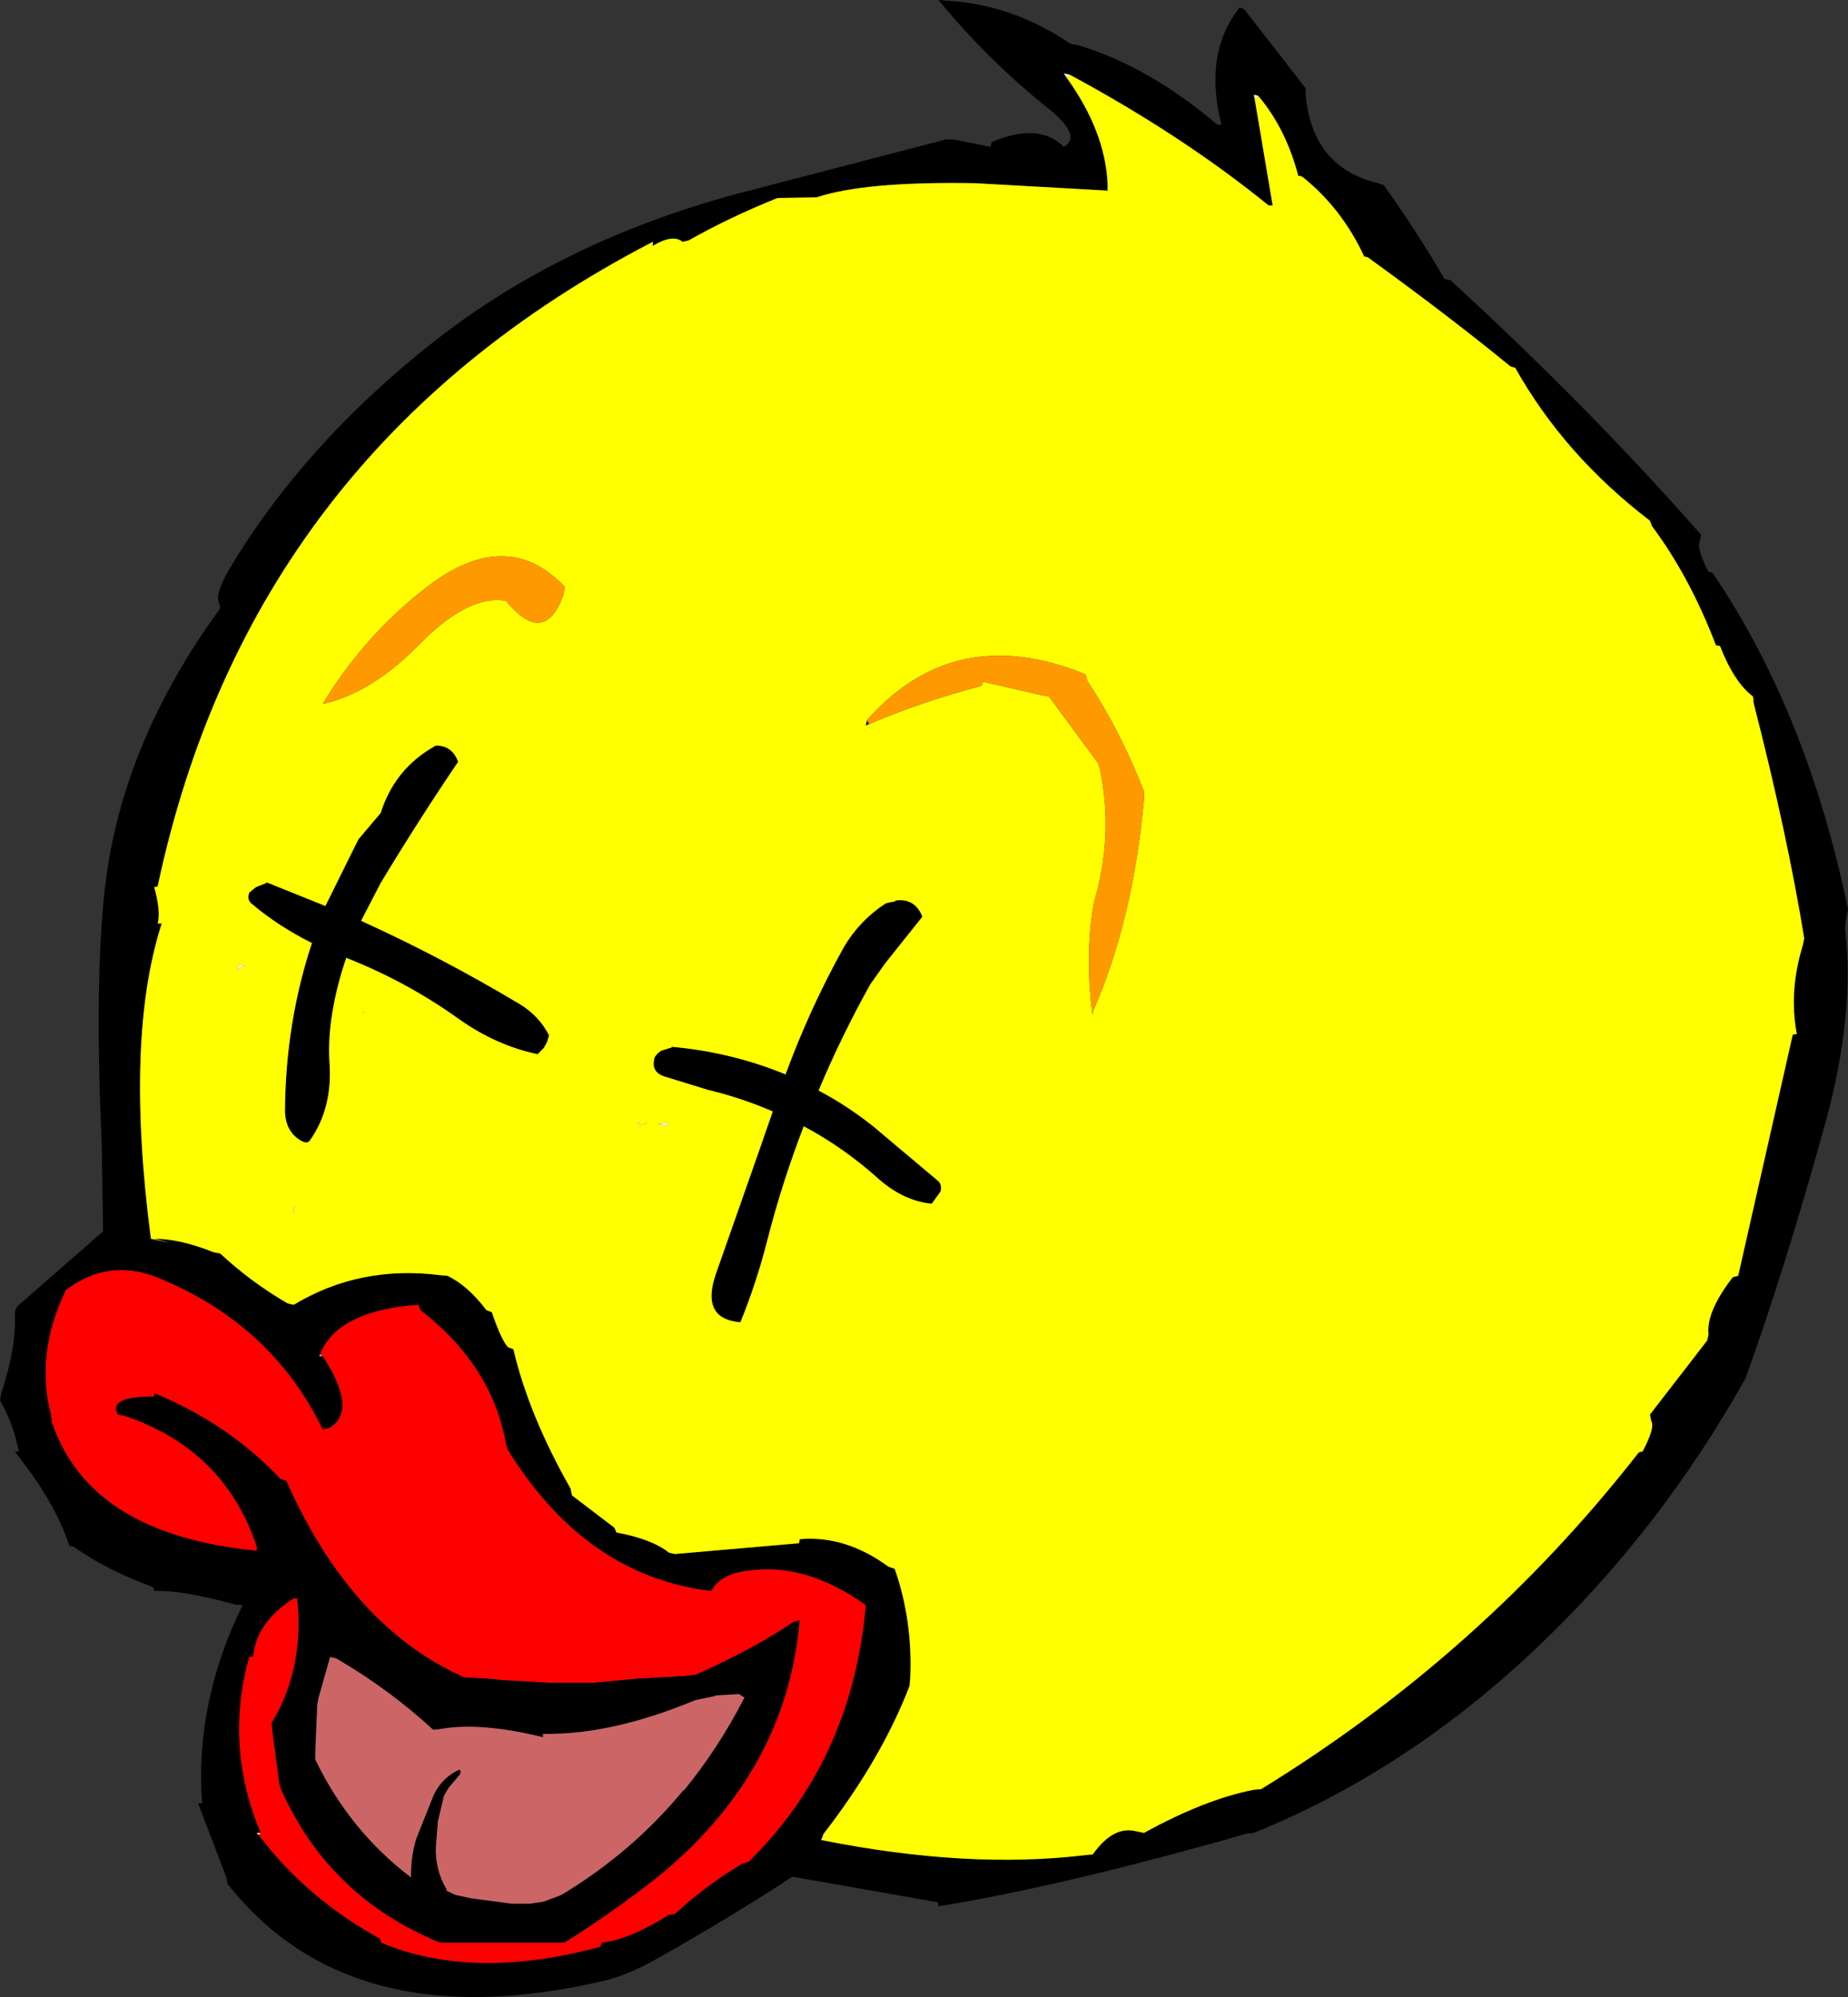
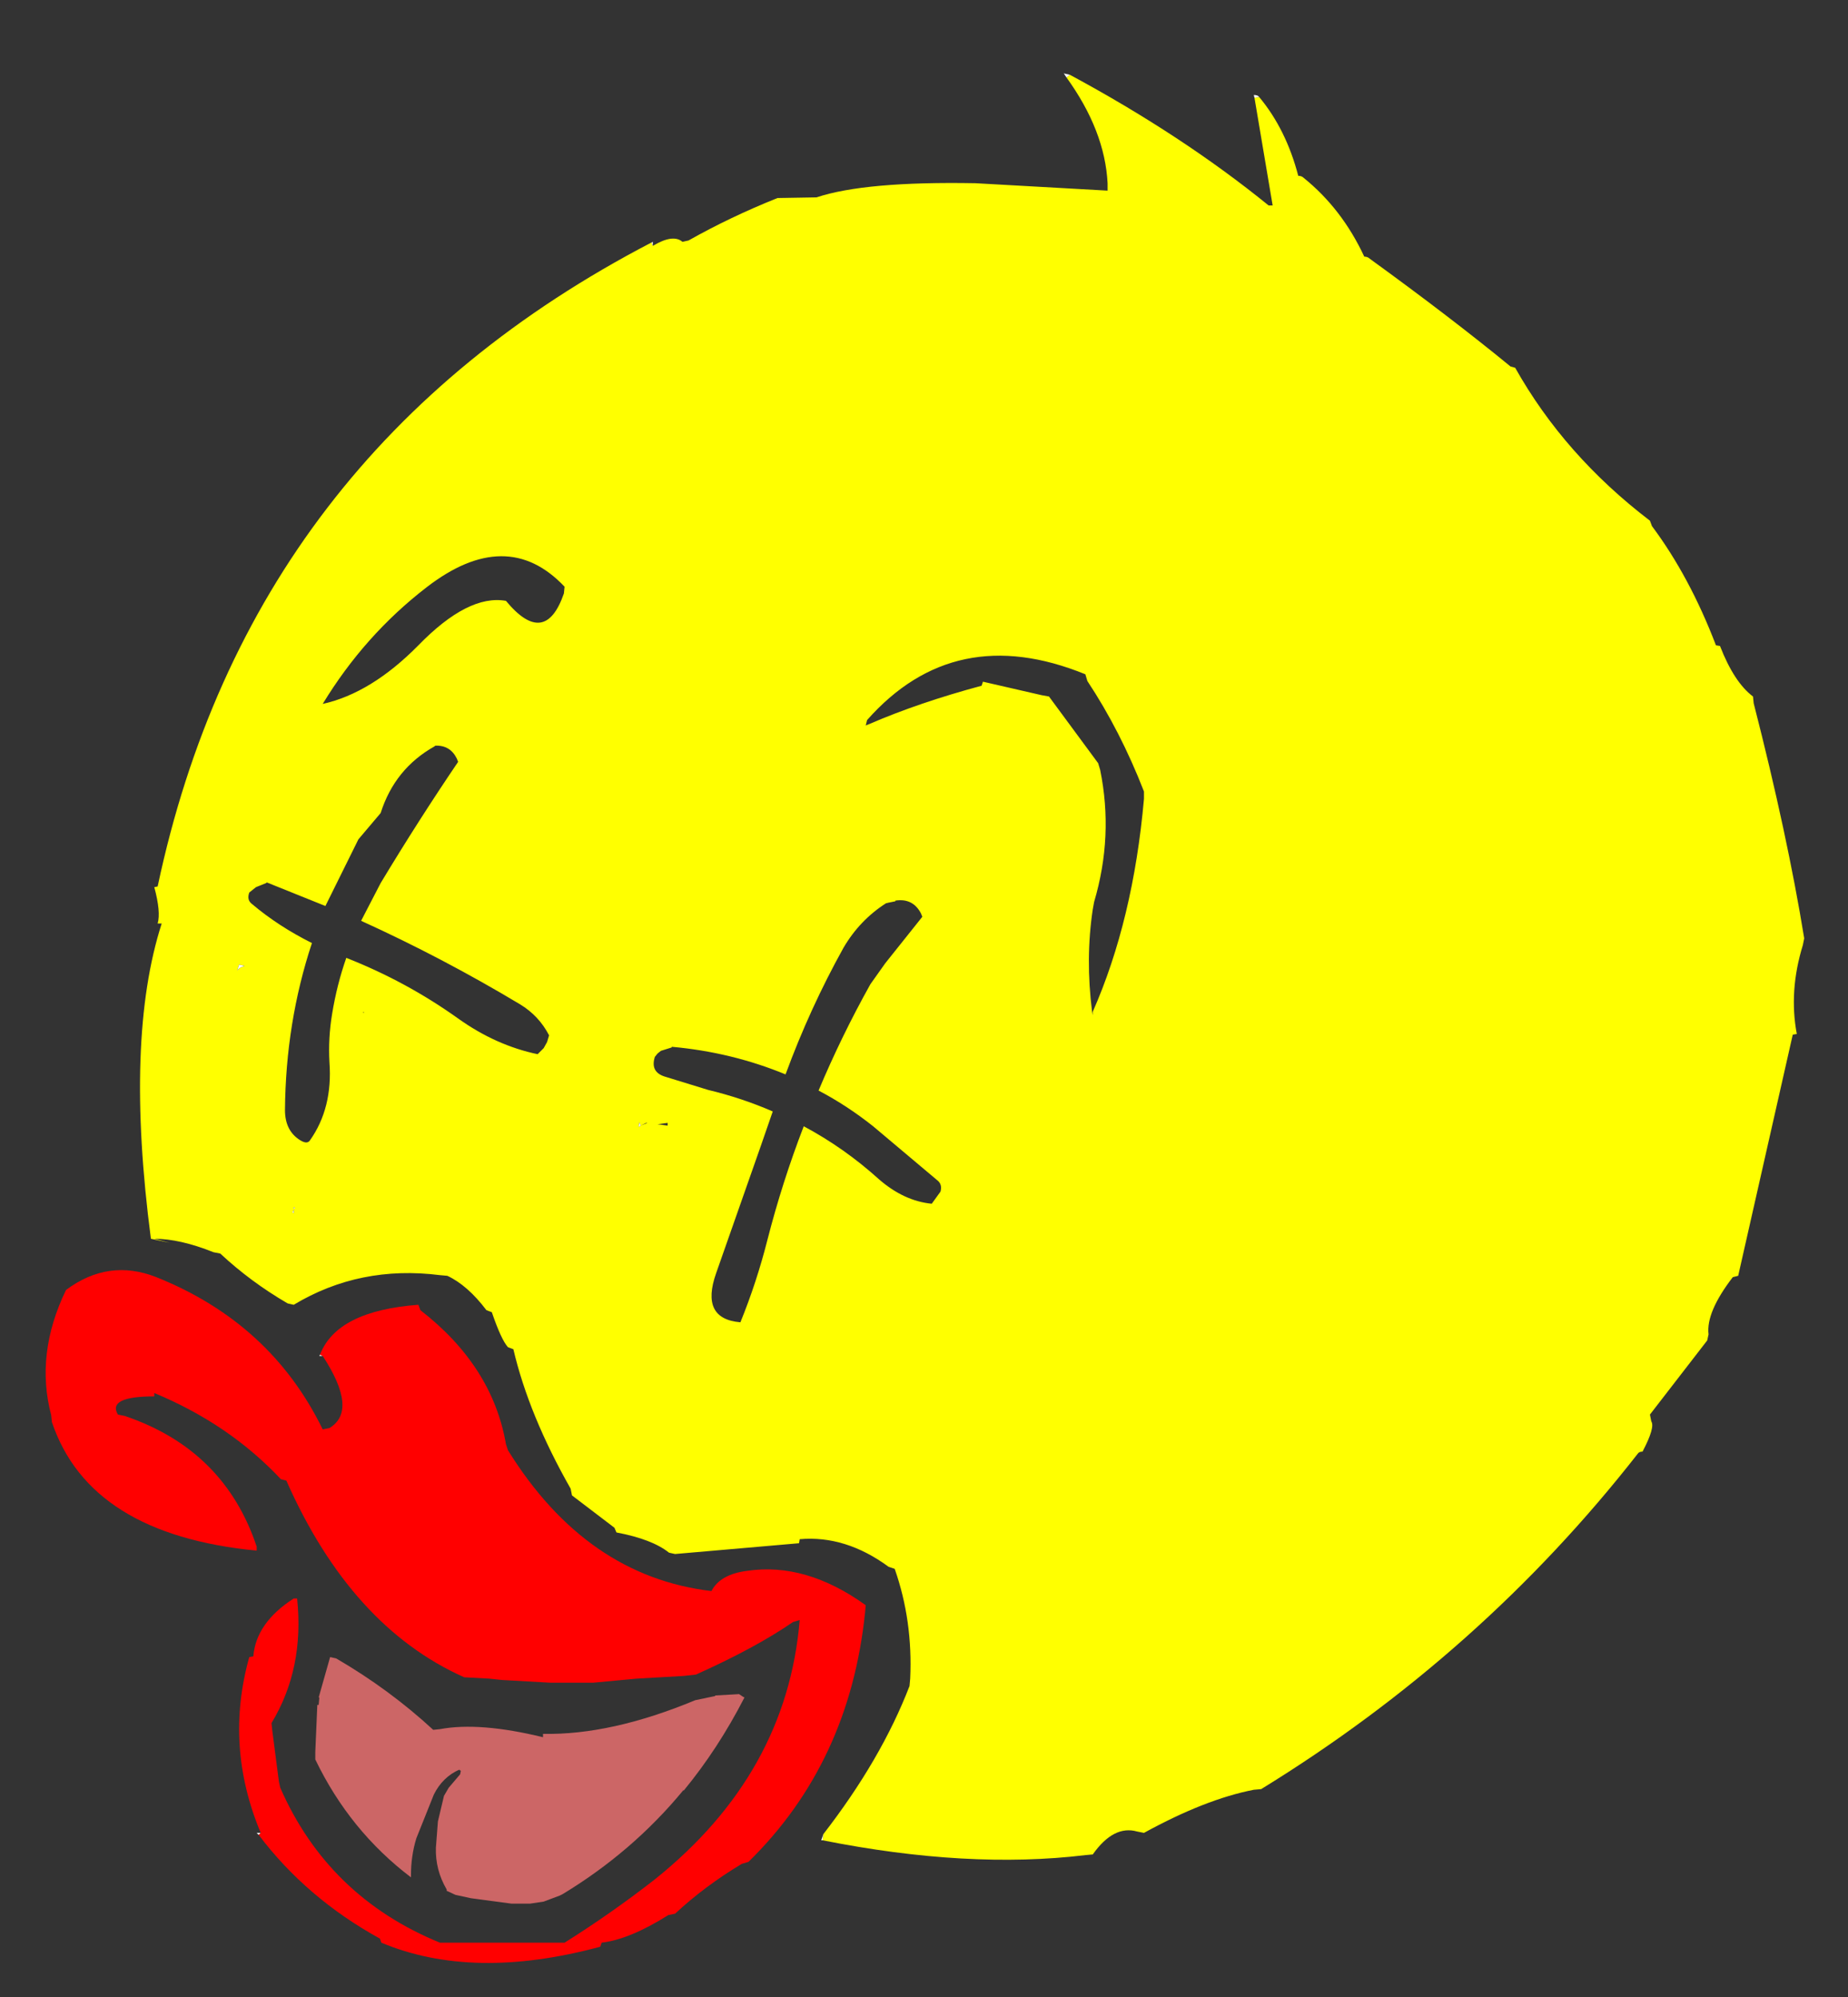
<svg xmlns="http://www.w3.org/2000/svg" height="148.25px" width="137.15px">
  <rect width="100%" height="100%" fill="#333333" stroke="none" />
  <g transform="matrix(1.0, 0.0, 0.0, 1.0, 123.55, 1.6)">
-     <path d="M-53.9 -1.6 L-53.35 -1.55 Q-48.45 -1.3 -44.1 1.65 L-43.55 1.75 Q-38.35 3.3 -33.2 7.65 L-32.9 7.65 Q-34.25 2.4 -31.55 -1.05 L-31.2 -0.9 -26.65 4.95 -26.65 5.45 Q-26.15 10.85 -21.25 12.0 L-20.85 12.15 Q-18.35 15.65 -16.35 19.1 L-15.9 19.2 Q-5.55 28.7 2.7 38.1 L2.6 38.6 Q2.35 39.1 3.25 40.85 3.5 40.85 3.6 41.0 10.6 51.35 13.6 65.9 13.35 67.05 13.4 67.5 14.1 73.75 11.95 81.65 8.95 92.5 6.0 100.7 -0.45 112.2 -9.7 120.9 -19.25 129.9 -30.5 134.45 L-31.0 134.5 Q-44.65 138.4 -53.9 139.9 L-53.95 139.6 -64.75 137.7 Q-68.9 140.45 -74.8 143.8 -76.85 144.95 -78.6 145.4 -97.5 149.85 -106.65 138.25 L-106.75 137.75 -108.85 132.25 -108.55 132.25 Q-109.1 124.8 -105.55 117.55 L-106.1 117.5 Q-110.1 116.4 -112.1 116.5 L-112.2 116.2 Q-115.55 115.0 -118.1 113.2 L-118.4 113.15 Q-119.45 109.9 -122.45 106.15 L-122.15 106.15 Q-122.6 103.95 -123.55 102.35 L-123.45 101.8 Q-122.3 98.3 -122.45 95.8 L-122.3 95.4 -115.9 89.8 -116.0 83.25 Q-116.55 71.2 -115.75 64.2 -114.5 53.55 -107.2 43.55 L-107.3 43.1 Q-107.6 42.6 -106.65 40.85 -101.05 31.35 -91.15 23.6 -81.7 16.25 -68.9 12.8 L-53.35 8.75 -52.8 8.75 -50.05 9.3 -49.95 8.95 Q-46.45 7.45 -44.6 9.3 -43.2 8.5 -45.75 6.45 -50.2 2.9 -53.9 -1.6 M-62.5 135.0 Q-51.7 137.15 -43.0 136.1 L-42.45 136.05 Q-40.9 133.85 -39.15 134.35 L-38.65 134.45 Q-34.1 131.95 -30.5 131.25 L-29.95 131.2 Q-13.6 121.15 -2.0 106.3 -1.9 106.15 -1.65 106.15 -0.7 104.35 -1.0 103.9 L-1.1 103.4 3.15 97.9 3.25 97.45 Q3.05 95.8 5.05 93.2 L5.45 93.1 9.5 75.2 9.8 75.15 Q9.2 71.95 10.25 68.55 L10.35 68.05 Q9.1 60.35 6.6 50.6 L6.55 50.1 Q5.15 49.05 4.1 46.35 L3.8 46.3 Q1.85 41.2 -0.95 37.45 L-1.1 37.05 Q-7.45 32.2 -11.1 25.7 L-11.45 25.6 Q-15.9 21.95 -21.9 17.6 -22.05 17.45 -22.3 17.45 -23.95 13.9 -26.8 11.6 -26.95 11.45 -27.2 11.45 -28.1 8.0 -30.1 5.6 -30.2 5.45 -30.5 5.45 L-30.45 5.65 -29.1 13.65 -29.4 13.65 Q-35.8 8.45 -44.15 3.95 L-44.6 3.85 -44.4 4.15 Q-41.55 8.1 -41.35 12.0 L-41.35 12.55 -51.15 12.0 Q-59.35 11.85 -62.95 13.05 L-65.85 13.1 Q-69.35 14.5 -72.45 16.25 L-72.9 16.35 Q-73.6 15.75 -75.1 16.65 L-75.1 16.35 -75.2 16.4 Q-105.0 31.9 -111.85 64.2 L-112.1 64.25 Q-111.6 66.1 -111.85 66.95 L-111.55 66.95 Q-114.3 75.5 -112.35 90.35 L-110.95 90.65 -112.1 90.35 Q-110.2 90.35 -107.7 91.35 L-107.2 91.45 Q-104.95 93.55 -102.2 95.15 L-101.75 95.25 Q-96.85 92.3 -90.9 93.05 L-90.35 93.1 Q-88.85 93.8 -87.45 95.65 L-87.05 95.8 Q-86.35 97.85 -85.85 98.4 L-85.45 98.55 Q-84.3 103.45 -81.2 108.9 L-81.1 109.4 -77.95 111.8 -77.8 112.15 Q-75.15 112.65 -73.9 113.65 L-73.45 113.75 -64.25 112.95 -64.2 112.65 Q-60.8 112.35 -57.6 114.7 L-57.15 114.85 Q-55.8 118.7 -56.0 123.0 L-56.05 123.55 Q-58.15 129.0 -62.45 134.55 L-62.6 135.0 -62.5 135.0 M-42.5 73.5 L-42.45 73.5 -42.45 73.75 -42.5 73.5 M-59.2 51.85 L-59.05 52.15 -59.3 52.25 -59.2 51.85 M-58.95 71.45 Q-61.1 75.3 -62.8 79.35 -60.7 80.45 -58.75 82.0 L-54.0 86.0 Q-53.6 86.3 -53.75 86.85 L-54.4 87.75 Q-56.45 87.55 -58.3 85.95 -60.9 83.6 -63.9 82.0 -65.5 86.15 -66.6 90.45 -67.4 93.6 -68.6 96.55 -71.6 96.3 -70.4 92.9 L-67.1 83.5 -66.2 80.9 Q-68.5 79.9 -71.0 79.3 L-74.25 78.3 Q-75.3 77.95 -74.95 76.85 L-74.75 76.6 -74.5 76.4 -73.7 76.15 -73.7 76.1 Q-69.25 76.5 -65.25 78.15 -63.45 73.25 -60.95 68.75 -59.75 66.7 -57.8 65.45 L-57.6 65.4 -57.1 65.3 -57.1 65.25 Q-55.8 65.05 -55.2 66.2 L-55.1 66.45 -57.85 69.9 -58.95 71.45 M-89.55 54.95 Q-92.5 59.3 -95.3 63.95 L-96.75 66.75 Q-90.7 69.5 -84.95 72.95 -83.55 73.8 -82.8 75.25 L-82.95 75.75 -83.2 76.2 -83.65 76.65 Q-86.75 76.0 -89.55 74.0 -93.4 71.25 -97.85 69.5 -98.55 71.5 -98.9 73.65 -99.2 75.45 -99.1 77.25 -98.85 80.65 -100.55 83.05 -100.75 83.35 -101.25 83.05 -102.4 82.35 -102.4 80.8 -102.35 74.3 -100.4 68.4 -102.9 67.15 -104.85 65.5 -105.25 65.2 -105.05 64.65 L-104.55 64.25 -103.8 63.95 -103.75 63.9 -99.4 65.65 -96.95 60.7 -95.3 58.75 Q-94.25 55.45 -91.3 53.8 L-91.25 53.75 Q-90.15 53.7 -89.65 54.7 L-89.55 54.95 M-96.55 73.6 L-96.6 73.55 -96.55 73.5 -96.55 73.6 M-99.6 99.05 Q-96.95 103.1 -99.1 104.4 L-99.6 104.5 Q-103.45 96.6 -111.95 93.2 -115.5 91.8 -118.65 94.15 -120.95 98.9 -119.75 103.45 L-119.7 103.95 Q-116.9 112.3 -104.5 113.5 L-104.5 113.2 Q-106.9 106.0 -114.3 103.5 L-114.8 103.4 Q-115.6 102.05 -112.1 102.05 L-112.1 101.8 Q-106.55 104.1 -102.7 108.2 L-102.3 108.3 Q-97.5 119.15 -89.1 122.9 L-87.25 123.0 -86.3 123.1 -82.75 123.3 -82.7 123.3 -79.5 123.3 -76.3 123.0 -72.8 122.8 -71.9 122.7 Q-67.45 120.7 -64.7 118.8 L-64.2 118.65 Q-65.15 130.05 -74.95 137.9 -78.15 140.4 -81.65 142.6 L-90.35 142.6 -90.9 142.6 Q-99.2 139.2 -102.75 131.1 L-102.85 130.65 -103.35 126.8 -103.4 126.3 Q-100.95 122.25 -101.5 117.05 L-101.75 117.05 Q-104.55 118.85 -104.75 121.35 L-105.05 121.4 Q-106.9 128.0 -104.2 134.45 L-104.5 134.45 -104.35 134.6 Q-100.8 139.3 -95.35 142.3 L-95.25 142.6 Q-88.45 145.45 -79.0 142.9 L-78.9 142.6 Q-76.8 142.35 -73.95 140.55 L-73.45 140.45 Q-71.25 138.4 -68.5 136.75 L-68.0 136.6 Q-60.5 129.25 -59.35 118.1 L-59.3 117.55 Q-63.75 114.35 -68.1 115.0 -70.1 115.25 -70.75 116.5 -80.05 115.4 -85.85 106.05 L-86.0 105.6 Q-87.0 99.8 -92.35 95.65 L-92.5 95.25 Q-98.55 95.7 -99.8 98.95 L-99.85 99.05 -99.6 99.05 M-72.8 131.3 Q-70.25 128.2 -68.3 124.4 L-68.4 124.35 -68.7 124.15 -70.45 124.25 -70.5 124.3 -70.75 124.35 -71.95 124.6 Q-78.2 127.2 -83.25 127.1 L-83.25 127.35 Q-87.95 126.2 -90.9 126.75 L-91.4 126.8 Q-94.65 123.8 -98.6 121.5 L-99.05 121.4 -99.9 124.4 -100.0 124.95 -100.15 128.45 -100.15 129.0 Q-97.6 134.3 -93.05 137.75 L-93.05 137.6 Q-93.05 136.15 -92.65 134.85 L-91.35 131.6 Q-90.7 130.3 -89.45 129.75 L-89.45 129.8 -89.4 129.8 -89.35 129.85 -89.4 130.1 -90.25 131.1 -90.6 131.7 -91.05 133.6 -91.2 135.55 Q-91.25 137.2 -90.4 138.65 L-90.4 138.7 -90.4 138.75 -89.75 139.05 -88.6 139.3 -85.6 139.7 -84.2 139.7 -83.2 139.55 -82.0 139.1 -81.8 139.0 Q-76.6 135.85 -72.85 131.3 L-72.8 131.3 M-87.6 123.4 L-87.7 123.4 -87.45 123.4 -87.6 123.4 M-74.0 123.55 L-73.95 123.55 -74.0 123.55" fill="#000000" fill-rule="evenodd" stroke="none" />
    <path d="M-30.1 5.6 Q-28.1 8.0 -27.2 11.45 -26.95 11.45 -26.8 11.6 -23.95 13.9 -22.3 17.45 -22.05 17.45 -21.9 17.6 -15.9 21.95 -11.45 25.6 L-11.1 25.7 Q-7.45 32.2 -1.1 37.05 L-0.95 37.45 Q1.85 41.2 3.8 46.3 L4.1 46.35 Q5.15 49.05 6.55 50.1 L6.6 50.6 Q9.1 60.35 10.35 68.05 L10.25 68.55 Q9.2 71.95 9.8 75.15 L9.5 75.2 5.45 93.1 5.05 93.2 Q3.05 95.8 3.25 97.45 L3.15 97.9 -1.1 103.4 -1.0 103.9 Q-0.7 104.35 -1.65 106.15 -1.9 106.15 -2.0 106.3 -13.6 121.15 -29.95 131.2 L-30.5 131.25 Q-34.1 131.95 -38.65 134.45 L-39.15 134.35 Q-40.9 133.85 -42.45 136.05 L-43.0 136.1 Q-51.7 137.15 -62.5 135.0 L-62.45 134.55 Q-58.15 129.0 -56.05 123.55 L-56.0 123.0 Q-55.8 118.7 -57.15 114.85 L-57.6 114.7 Q-60.8 112.35 -64.2 112.65 L-64.25 112.95 -73.45 113.75 -73.9 113.65 Q-75.15 112.65 -77.8 112.15 L-77.95 111.8 -81.1 109.4 -81.2 108.9 Q-84.3 103.45 -85.45 98.55 L-85.85 98.4 Q-86.35 97.85 -87.05 95.8 L-87.45 95.65 Q-88.85 93.8 -90.35 93.1 L-90.9 93.05 Q-96.85 92.3 -101.75 95.25 L-102.2 95.15 Q-104.95 93.55 -107.2 91.45 L-107.7 91.35 Q-110.2 90.35 -112.1 90.35 L-110.95 90.65 -112.35 90.35 Q-114.3 75.5 -111.55 66.95 L-111.85 66.95 Q-111.6 66.1 -112.1 64.25 L-111.85 64.2 Q-105.0 31.9 -75.2 16.4 L-75.1 16.65 Q-73.6 15.75 -72.9 16.35 L-72.45 16.25 Q-69.35 14.5 -65.85 13.1 L-62.95 13.05 Q-59.35 11.85 -51.15 12.0 L-41.35 12.55 -41.35 12.0 Q-41.55 8.1 -44.4 4.15 L-44.15 3.95 Q-35.8 8.45 -29.4 13.65 L-29.1 13.65 -30.45 5.65 -30.1 5.6 M-59.05 52.15 Q-55.35 50.55 -50.7 49.3 L-50.6 49.0 -46.25 50.0 -45.7 50.1 -42.05 55.05 -41.9 55.55 Q-40.9 60.45 -42.35 65.35 L-42.45 65.9 Q-43.0 69.55 -42.5 73.5 L-42.45 73.75 -42.45 73.5 Q-39.45 66.7 -38.65 57.7 L-38.65 57.15 Q-40.4 52.65 -42.85 48.95 L-43.0 48.45 Q-52.7 44.5 -59.2 51.85 L-59.3 52.25 -59.05 52.15 M-58.95 71.45 L-57.85 69.9 -55.1 66.45 -55.2 66.2 Q-55.8 65.05 -57.1 65.25 L-57.1 65.3 -57.6 65.4 -57.8 65.45 Q-59.75 66.7 -60.95 68.75 -63.45 73.25 -65.25 78.15 -69.25 76.5 -73.7 76.1 L-73.7 76.15 -74.5 76.4 -74.75 76.6 -74.95 76.85 Q-75.3 77.95 -74.25 78.3 L-71.0 79.3 Q-68.5 79.9 -66.2 80.9 L-67.1 83.5 -70.4 92.9 Q-71.6 96.3 -68.6 96.55 -67.4 93.6 -66.6 90.45 -65.5 86.15 -63.9 82.0 -60.9 83.6 -58.3 85.95 -56.45 87.55 -54.4 87.75 L-53.75 86.85 Q-53.6 86.3 -54.0 86.0 L-58.75 82.0 Q-60.7 80.45 -62.8 79.35 -61.1 75.3 -58.95 71.45 M-76.0 81.95 L-76.1 81.7 -76.15 82.05 -76.0 81.95 -75.5 81.75 -75.6 81.75 -76.0 81.95 M-74.0 81.95 L-74.0 81.75 -74.75 81.85 -74.0 81.95 M-91.9 42.0 Q-96.5 45.55 -99.6 50.65 -96.0 49.85 -92.5 46.3 -88.8 42.5 -86.0 43.0 -83.1 46.5 -81.7 42.45 L-81.65 41.95 Q-85.95 37.4 -91.9 42.0 M-96.55 73.6 L-96.55 73.5 -96.6 73.55 -96.55 73.6 M-89.55 54.95 L-89.65 54.7 Q-90.15 53.7 -91.25 53.75 L-91.3 53.8 Q-94.25 55.45 -95.3 58.75 L-96.95 60.7 -99.4 65.65 -103.75 63.9 -103.8 63.95 -104.55 64.25 -105.05 64.65 Q-105.25 65.2 -104.85 65.5 -102.9 67.15 -100.4 68.4 -102.35 74.3 -102.4 80.8 -102.4 82.35 -101.25 83.05 -100.75 83.35 -100.55 83.05 -98.85 80.65 -99.1 77.25 -99.2 75.45 -98.9 73.65 -98.55 71.5 -97.85 69.5 -93.4 71.25 -89.55 74.0 -86.75 76.0 -83.65 76.65 L-83.2 76.2 -82.95 75.75 -82.8 75.25 Q-83.55 73.8 -84.95 72.95 -90.7 69.5 -96.75 66.75 L-95.3 63.95 Q-92.5 59.3 -89.55 54.95 M-105.4 70.1 L-105.8 70.0 -105.95 70.45 Q-105.8 70.2 -105.4 70.1 M-101.75 88.15 L-101.65 88.05 -101.75 88.0 -101.75 88.15 M-101.8 88.3 L-101.85 88.4 -101.75 88.45 -101.75 88.2 -101.8 88.3" fill="#ffff00" fill-rule="evenodd" stroke="none" />
    <path d="M-62.5 135.0 L-62.6 135.0 -62.45 134.55 -62.5 135.0 M-75.2 16.4 L-75.1 16.35 -75.1 16.65 -75.2 16.4 M-44.4 4.15 L-44.6 3.85 -44.15 3.95 -44.4 4.15 M-30.45 5.65 L-30.5 5.45 Q-30.2 5.45 -30.1 5.6 L-30.45 5.65 M-76.0 81.95 L-76.15 82.05 -76.1 81.7 -76.0 81.95 M-105.4 70.1 Q-105.8 70.2 -105.95 70.45 L-105.8 70.0 -105.4 70.1 M-104.5 113.5 L-104.5 113.2 -104.5 113.5 M-104.2 134.45 L-104.35 134.6 -104.5 134.45 -104.2 134.45 M-99.8 98.95 L-99.6 99.05 -99.85 99.05 -99.8 98.95 M-101.75 88.15 L-101.75 88.0 -101.65 88.05 -101.75 88.15 M-101.8 88.3 L-101.75 88.2 -101.75 88.45 -101.85 88.4 -101.8 88.3 M-74.0 123.55 L-73.95 123.55 -74.0 123.55" fill="#fefefe" fill-rule="evenodd" stroke="none" />
-     <path d="M-42.5 73.5 Q-43.0 69.55 -42.45 65.9 L-42.35 65.35 Q-40.9 60.45 -41.9 55.55 L-42.05 55.05 -45.7 50.1 -46.25 50.0 -50.6 49.0 -50.7 49.3 Q-55.35 50.55 -59.05 52.15 L-59.2 51.85 Q-52.7 44.5 -43.0 48.45 L-42.85 48.95 Q-40.4 52.65 -38.65 57.15 L-38.65 57.7 Q-39.45 66.7 -42.45 73.5 L-42.5 73.5 M-91.9 42.0 Q-85.95 37.4 -81.65 41.95 L-81.7 42.45 Q-83.1 46.5 -86.0 43.0 -88.8 42.5 -92.5 46.3 -96.0 49.85 -99.6 50.65 -96.5 45.55 -91.9 42.0" fill="#ff9900" fill-rule="evenodd" stroke="none" />
-     <path d="M-76.0 81.95 L-75.6 81.75 -75.5 81.75 -76.0 81.95 M-74.0 81.95 L-74.75 81.85 -74.0 81.75 -74.0 81.95" fill="#ffffff" fill-rule="evenodd" stroke="none" />
    <path d="M-104.5 113.5 Q-116.9 112.3 -119.7 103.95 L-119.75 103.45 Q-120.95 98.9 -118.65 94.15 -115.5 91.8 -111.95 93.2 -103.45 96.6 -99.6 104.5 L-99.1 104.4 Q-96.95 103.1 -99.6 99.05 L-99.8 98.95 Q-98.55 95.7 -92.5 95.25 L-92.35 95.65 Q-87.0 99.8 -86.0 105.6 L-85.85 106.05 Q-80.05 115.4 -70.75 116.5 -70.1 115.25 -68.1 115.0 -63.75 114.35 -59.3 117.55 L-59.35 118.1 Q-60.5 129.25 -68.0 136.6 L-68.5 136.75 Q-71.25 138.4 -73.45 140.45 L-73.95 140.55 Q-76.8 142.35 -78.9 142.6 L-79.0 142.9 Q-88.45 145.45 -95.25 142.6 L-95.35 142.3 Q-100.8 139.3 -104.35 134.6 L-104.2 134.45 Q-106.9 128.0 -105.05 121.4 L-104.75 121.35 Q-104.55 118.85 -101.75 117.05 L-101.5 117.05 Q-100.95 122.25 -103.4 126.3 L-103.35 126.8 -102.85 130.65 -102.75 131.1 Q-99.2 139.2 -90.9 142.6 L-90.35 142.6 -81.65 142.6 Q-78.15 140.4 -74.95 137.9 -65.15 130.05 -64.2 118.65 L-64.7 118.8 Q-67.45 120.7 -71.9 122.7 L-72.8 122.8 -76.3 123.0 -79.5 123.3 -82.7 123.3 -82.75 123.3 -86.3 123.1 -87.25 123.0 -89.1 122.9 Q-97.5 119.15 -102.3 108.3 L-102.7 108.2 Q-106.55 104.1 -112.1 101.8 L-112.1 102.05 Q-115.6 102.05 -114.8 103.4 L-114.3 103.5 Q-106.9 106.0 -104.5 113.2 L-104.5 113.5 M-87.6 123.4 L-87.45 123.4 -87.7 123.4 -87.6 123.4" fill="#ff0000" fill-rule="evenodd" stroke="none" />
    <path d="M-99.9 124.4 L-99.05 121.4 -98.6 121.5 Q-94.65 123.8 -91.4 126.8 L-90.9 126.75 Q-87.95 126.2 -83.25 127.35 L-83.25 127.1 Q-78.2 127.2 -71.95 124.6 L-70.75 124.35 -70.5 124.3 -70.45 124.25 -68.7 124.15 -68.4 124.35 -68.3 124.4 Q-70.25 128.2 -72.8 131.3 L-72.9 131.25 -72.85 131.3 Q-76.6 135.85 -81.8 139.0 L-82.0 139.1 -83.2 139.55 -84.2 139.7 -85.6 139.7 -88.6 139.3 -89.75 139.05 -90.4 138.75 -90.4 138.7 -90.4 138.65 Q-91.25 137.2 -91.2 135.55 L-91.05 133.6 -90.6 131.7 -90.25 131.1 -89.4 130.1 -89.35 129.85 -89.4 129.8 -89.45 129.8 -89.45 129.75 Q-90.7 130.3 -91.35 131.6 L-92.65 134.85 Q-93.05 136.15 -93.05 137.6 L-93.05 137.75 Q-97.6 134.3 -100.15 129.0 L-100.15 128.45 -100.0 124.95 -99.9 124.95 -99.85 124.4 -99.9 124.4" fill="#cc6666" fill-rule="evenodd" stroke="none" />
-     <path d="M-100.0 124.95 L-99.9 124.4 -99.85 124.4 -99.9 124.95 -100.0 124.95" fill="#ff6699" fill-rule="evenodd" stroke="none" />
    <path d="M-72.8 131.3 L-72.85 131.3 -72.9 131.25 -72.8 131.3" fill="#ff3399" fill-rule="evenodd" stroke="none" />
  </g>
</svg>